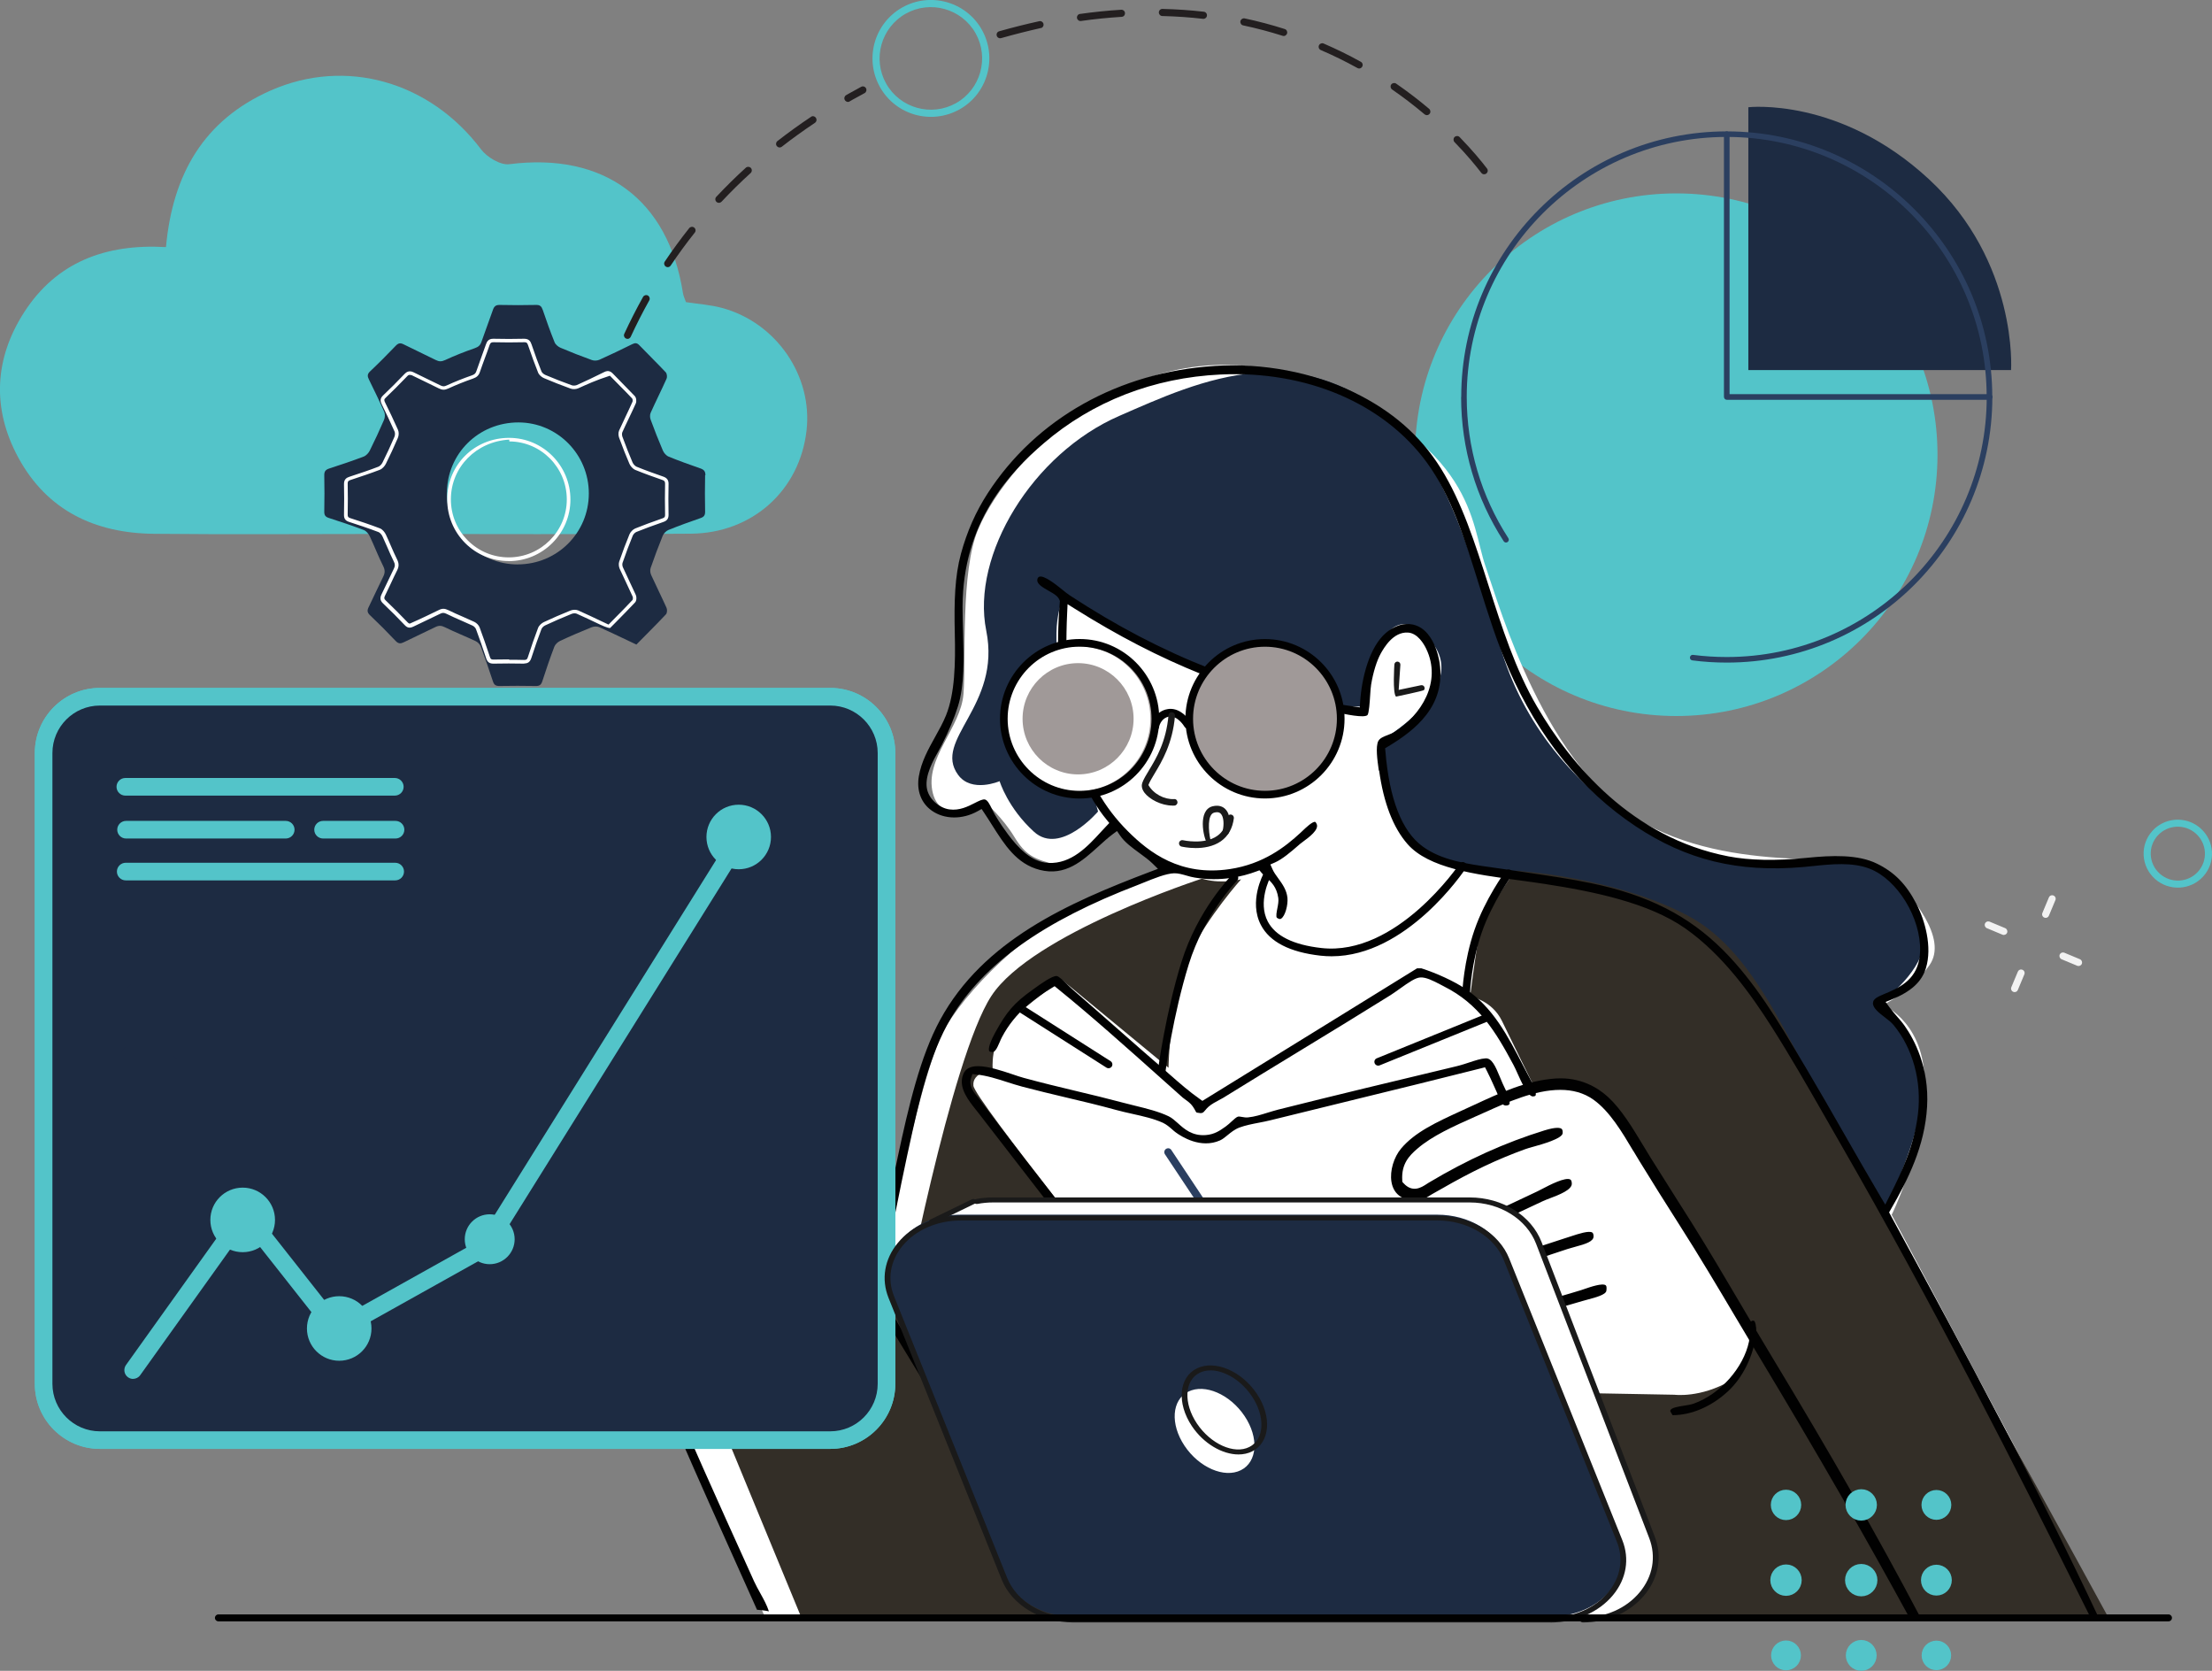
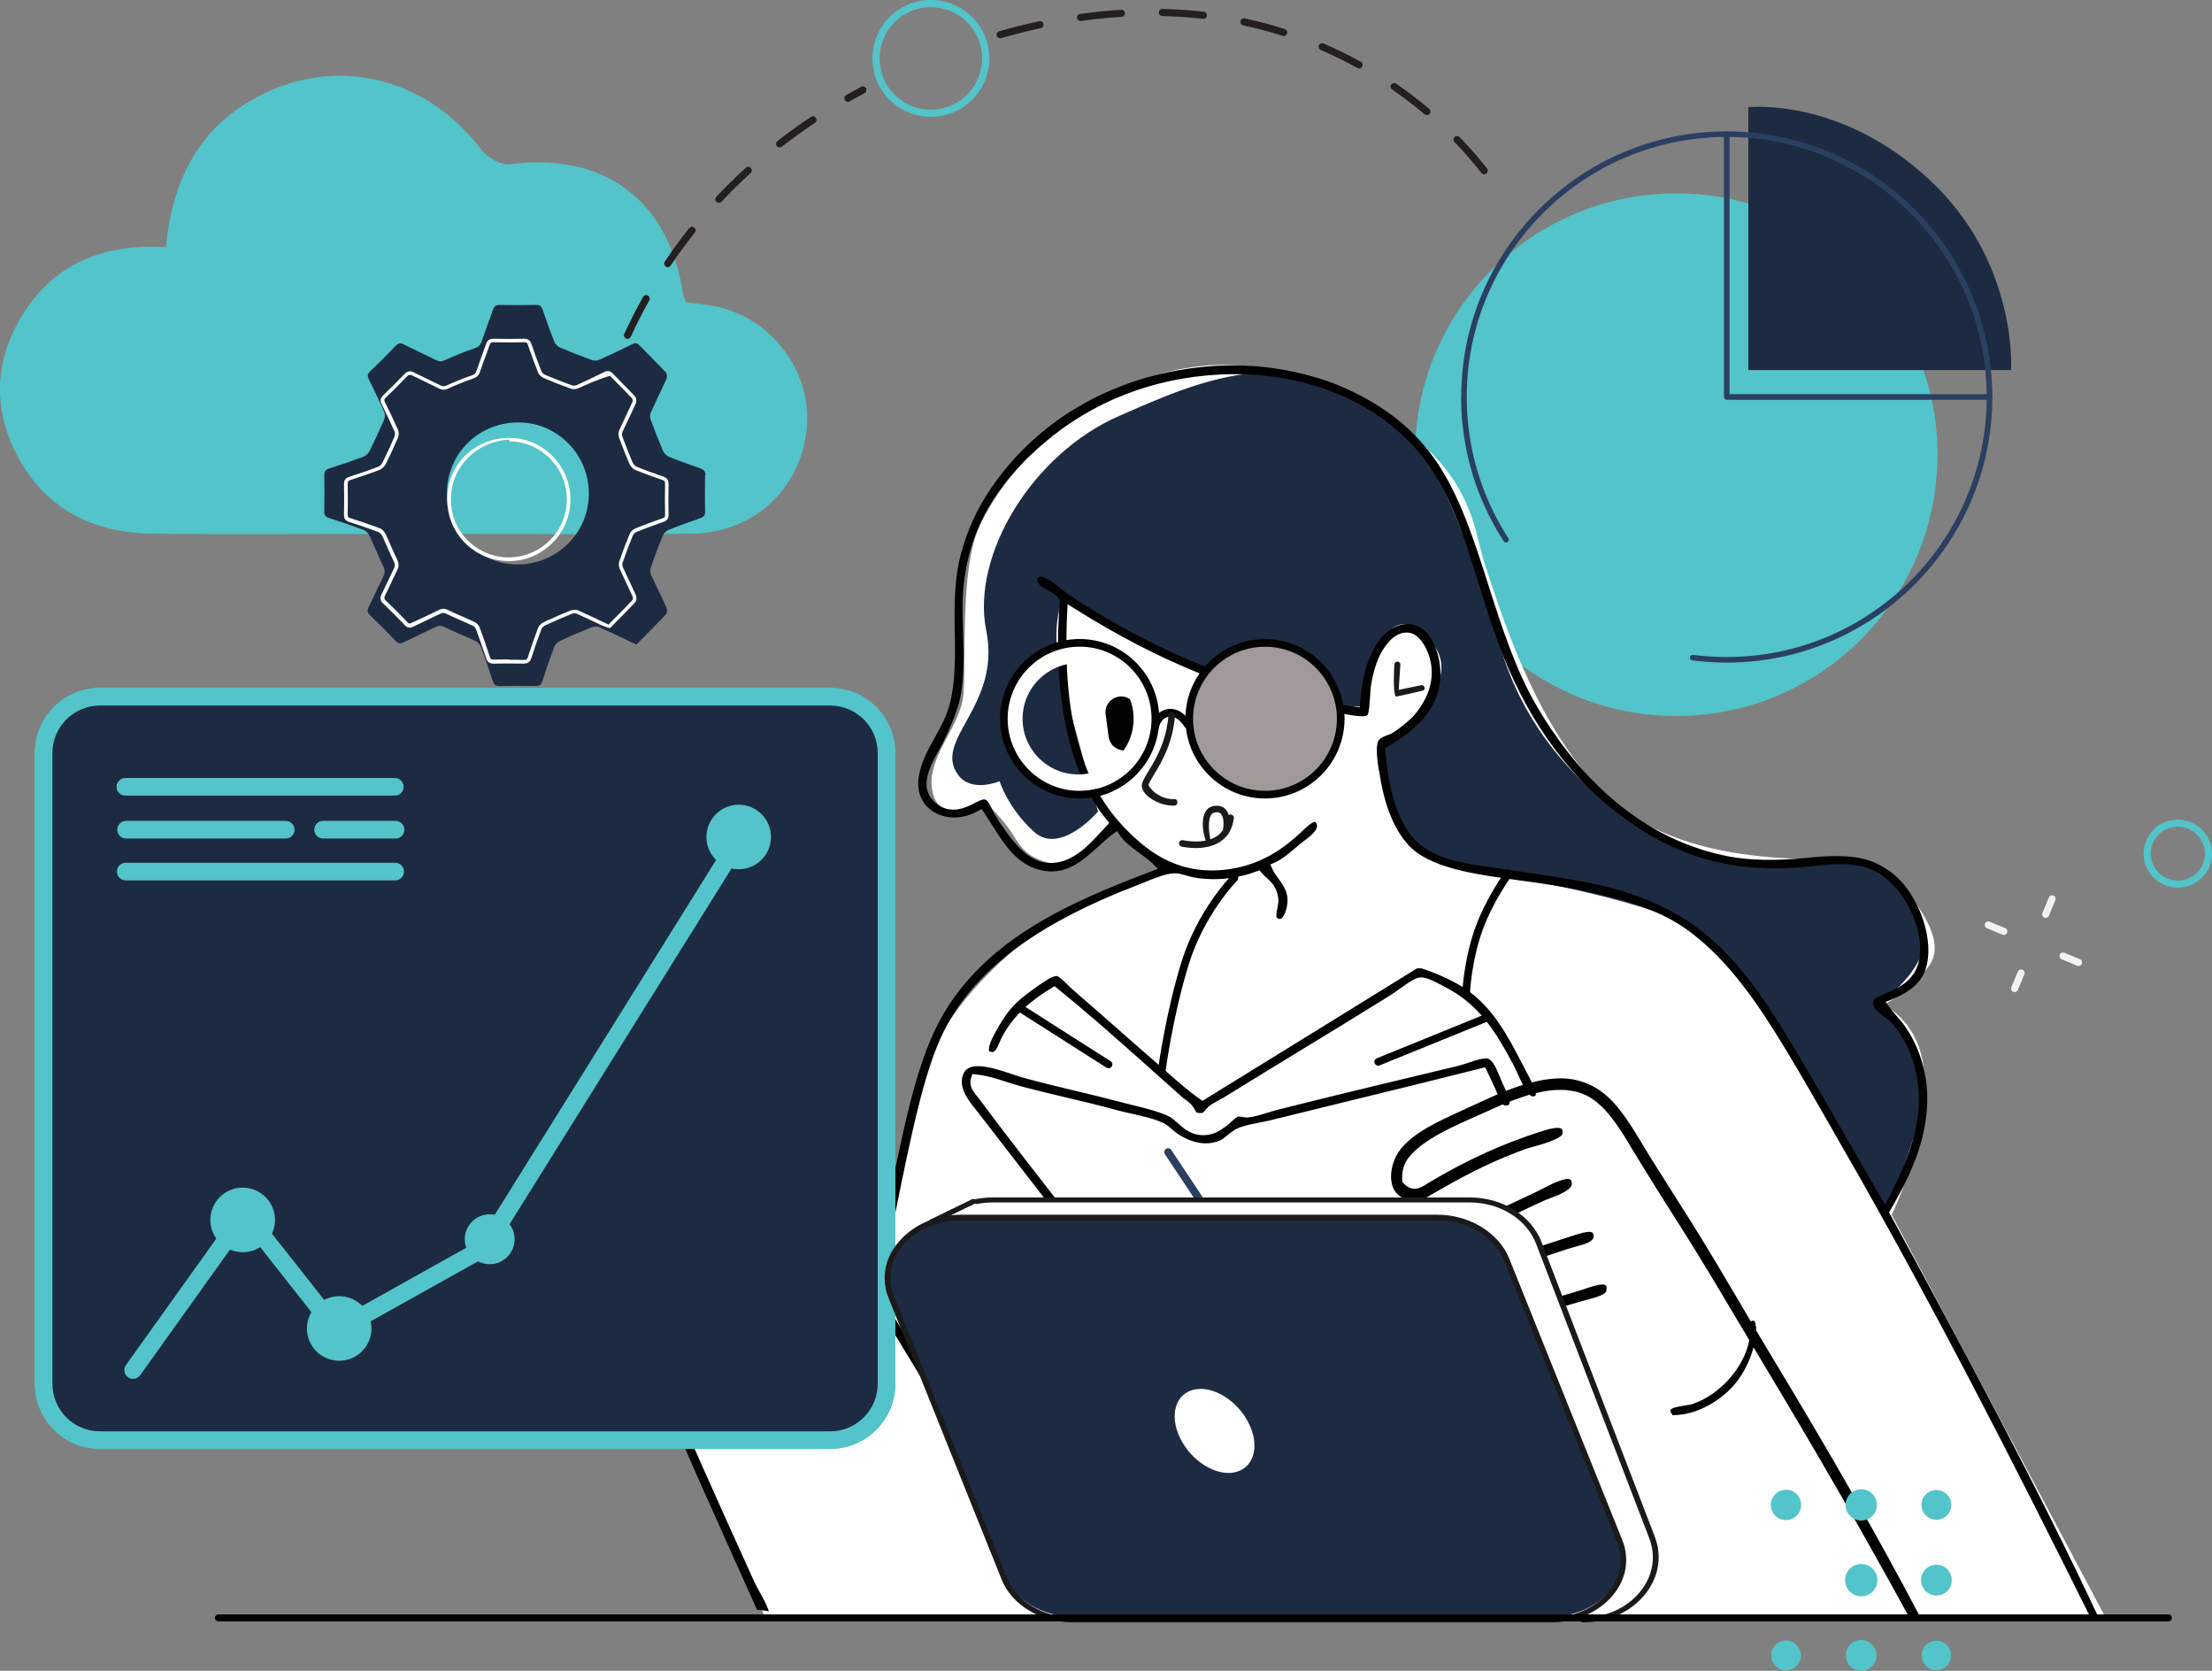
<svg xmlns="http://www.w3.org/2000/svg" viewBox="0 0 401.7 303.33">
  <rect x="0" y="0" width="401.7" height="303.33" fill="#808080" stroke="none" />
  <defs>
    <style>
      .cls-1, .cls-2, .cls-3, .cls-4, .cls-5, .cls-6, .cls-7, .cls-8, .cls-9, .cls-10, .cls-11, .cls-12, .cls-13, .cls-14, .cls-15, .cls-16 {
        stroke-width: 0px;
      }

      .cls-1, .cls-7, .cls-8, .cls-9, .cls-11, .cls-14, .cls-15 {
        fill-rule: evenodd;
      }

      .cls-1, .cls-17, .cls-13 {
        mix-blend-mode: screen;
      }

      .cls-1, .cls-13 {
        fill: #a09998;
      }

      .cls-2, .cls-9, .cls-15 {
        fill: #1d2b42;
      }

      .cls-3 {
        fill: #2b3f60;
      }

      .cls-4, .cls-14, .cls-18 {
        fill: #53c4c9;
      }

      .cls-5, .cls-7 {
        fill: #010101;
      }

      .cls-19 {
        isolation: isolate;
      }

      .cls-6 {
        fill: #1a1a1a;
      }

      .cls-8 {
        fill: #332e27;
      }

      .cls-9 {
        opacity: .33;
      }

      .cls-10, .cls-11 {
        fill: #fff;
      }

      .cls-12 {
        fill: #231f20;
      }

      .cls-18 {
        stroke: #53c4c9;
        stroke-miterlimit: 10;
        stroke-width: 2px;
      }

      .cls-20 {
        mix-blend-mode: multiply;
      }

      .cls-16 {
        fill: #f2f2f2;
      }
    </style>
  </defs>
  <g class="cls-19">
    <g id="Layer_2" data-name="Layer 2">
      <g id="Colored">
        <g id="Woman_Cloud_Cumulus" data-name="Woman Cloud Cumulus">
          <path class="cls-4" d="m30.14,44.87c1.21-13.31,6.93-23.1,18.99-28.43,13.71-6.05,28.96-1.61,38.22,10.66,1.08,1.44,3.54,2.92,5.15,2.71,17.17-2.19,28.87,6.37,31.53,23.43.08.5.32.97.54,1.61,2.21.34,4.47.48,6.61,1.07,9.83,2.68,16.42,12.34,15.29,22.23-1.23,10.83-9.78,18.65-21.03,18.74-18.69.15-37.37.05-56.06.05-13.8,0-27.59.11-41.39-.03-10.71-.1-19.46-4.2-24.7-13.9-4.79-8.88-4.31-17.96,1.13-26.37,5.83-9.01,14.7-12.42,25.71-11.78Z" />
          <path class="cls-4" d="m304.41,129.99c-26.2,0-47.44-21.24-47.44-47.44s21.24-47.44,47.44-47.44,47.44,21.24,47.44,47.44-21.24,47.44-47.44,47.44Z" />
          <path class="cls-2" d="m317.5,19.48v47.71h47.71s1.33-19.59-14.89-34.63c-16.22-15.03-32.83-13.09-32.83-13.09Z" />
          <path class="cls-3" d="m265.36,72.07c0-26.59,21.63-48.22,48.22-48.22s48.22,21.63,48.22,48.22c0,.28-.23.51-.51.51s-.51-.23-.51-.51c0-26.03-21.18-47.21-47.21-47.21s-47.21,21.18-47.21,47.21c0,9.14,2.62,18.01,7.56,25.64.15.23.09.55-.15.7-.23.15-.55.09-.7-.15-5.05-7.8-7.73-16.85-7.73-26.19Z" />
          <path class="cls-3" d="m306.88,119.39c.04-.34.29-.54.57-.5,2.01.26,4.08.39,6.13.39,26.03,0,47.21-21.18,47.21-47.21,0-.28.23-.51.51-.51s.51.23.51.51c0,26.59-21.63,48.22-48.22,48.22-2.1,0-4.2-.13-6.26-.4-.26-.03-.44-.25-.44-.5Z" />
          <path class="cls-3" d="m313.07,72.07V24.35c0-.28.23-.51.51-.51s.51.23.51.51v47.21h47.21c.28,0,.51.23.51.51s-.23.51-.51.51h-47.71c-.28,0-.51-.23-.51-.51Z" />
          <path class="cls-11" d="m382.55,294.08h-243.39s-20.96-46.1-27.57-63.72c-6.6-17.62-14.4-46.67-13.54-51.39.86-4.72,2.3-8.34,2.3-8.34,0,0-1.51-4.25-.97-6.29.54-2.04.97-2.66.97-2.66,0,0-1.4-6.12,0-8.22,1.4-2.1,1.69-1.94,1.69-1.94,0,0-1.36-10.12,6.17-11.73,7.52-1.6,25-.12,23.46,5.92-1.55,6.04-6.66,2.28-9.07,1.93-2.41-.35-4.21-1.87-6.05-.6-1.83,1.27-2.9,3.26-2.9,3.26,0,0,5.11,3.36,8.95,6.77,6.16,5.48,4.23,8.34,4.23,8.34l6.65-.48s.9-6.78,3.02-9.07c2.12-2.29,6.84-4.82,6.41-1.93-.43,2.89-1.34,7.33-1.09,10.88.25,3.55.34,6.74-1.93,11.12-2.27,4.38-5.8,7.86-5.8,7.86,0,0,6.92,18.23,11.61,26.72,4.69,8.49,13.9,23.46,13.9,23.46,0,0,7.1-39.19,12.21-47.64,5.11-8.45,17.2-19.5,27.57-23.7,10.37-4.2,12.7-5.08,12.7-5.08,0,0-.68-.57-3.02-2.18-2.34-1.6-7.01-5.56-7.01-5.56,0,0-5.45,8.32-9.91,7.25-4.46-1.07-5.91-1.81-7.98-5.2-2.07-3.39-5.08-6.05-5.08-6.05,0,0-8.09,4.43-9.67-1.81-1.59-6.24,5.09-11.88,5.56-18.02.48-6.14-.55-22.23,2.66-29.86,5.66-13.47,30.04-38.39,60.21-26.96,30.17,11.43,29.25,25.93,31.92,33.61,2.67,7.68,10.93,37.03,29.02,46.79,18.09,9.76,40.07,4.31,44.25,8.71,4.18,4.4,10.77,12.04,7.38,16.93-3.4,4.89-8.46,7.25-8.46,7.25,0,0,8.31,3.42,7.5,15.72-.81,12.3-5.92,22.37-5.92,22.37l39.05,73.51Z" />
          <path class="cls-7" d="m225.7,126.6c1.57-.21,3.01.89,3.22,2.45l.55,4.09c.21,1.56-.89,3-2.46,3.2-1.57.21-3.01-.89-3.22-2.45l-.55-4.09c-.21-1.56.89-2.99,2.46-3.2Z" />
          <path class="cls-7" d="m203.24,126.47c1.57-.21,3.01.89,3.22,2.45l.55,4.09c.21,1.56-.89,3-2.46,3.2-1.57.21-3.01-.89-3.22-2.45l-.55-4.09c-.21-1.56.89-3,2.46-3.2Z" />
          <path class="cls-5" d="m201.9,193.62c.1-.16.13-.34.09-.53-.04-.18-.15-.34-.31-.44l-15.96-10.16c-.11-.07-.24-.11-.37-.11-.05,0-.1,0-.15.02-.18.04-.34.15-.44.31-.1.16-.13.34-.09.52s.15.34.31.44l15.96,10.16c.32.2.76.1.96-.21Z" />
          <path class="cls-5" d="m269.89,185.55c.17-.07.31-.2.38-.37.07-.17.07-.36,0-.53-.11-.27-.37-.43-.65-.43-.09,0-.18.02-.26.05l-19.34,7.86c-.17.07-.31.2-.38.37-.07.17-.07.36,0,.53.14.35.56.53.91.38l19.35-7.86Z" />
          <path class="cls-3" d="m227.5,231.4c.04-.18,0-.37-.1-.52l-14.69-22.11c-.1-.15-.26-.26-.44-.3-.05,0-.09-.01-.14-.01-.14,0-.27.04-.38.12-.32.21-.41.65-.2.97l14.69,22.1c.21.31.65.4.97.19.16-.1.26-.26.3-.44Z" />
          <path class="cls-15" d="m199.42,147.31s-6.84,8.04-11.63,3.71c-4.79-4.34-6.26-9.2-6.26-9.2,0,0-5.09,2.2-7.54-1.15-4.68-6.4,7.89-12.46,5.11-26.19-2.77-13.73,8.41-32.12,24.15-38.97,14.26-6.2,34.51-15.99,52.77,3.96,6.99,7.64,10.94,20.68,16.74,38.97,4.52,14.27,14.15,25.01,26.32,32.45,20.2,12.36,32.67,1.42,41.53,6.13,4.19,2.23,9.49,9.35,8.69,14.69-.8,5.34-7.67,10.22-7.67,10.22,0,0,8.82,7.32,7.54,17.12-1.28,9.8-7.03,20.83-7.03,20.83,0,0-25.16-43.51-31.69-49.45-6.53-5.93-30.18-10.19-39.23-11.88-9.04-1.7-12.74-3.16-15.72-7.16-2.98-4-5.24-16.61-5.24-16.61,0,0,17.12-9.58,9.58-18.4-9.58-11.2-12.27,11.88-12.27,11.88,0,0-16.68.62-29.9-6.52-13.22-7.14-24.66-12.9-24.66-12.9,0,0-2.71,4.98.13,15.72,2.84,10.73,6.26,22.74,6.26,22.74Z" />
-           <path class="cls-8" d="m145.69,209.69s-5.11,17.97-15.35,21.64c-10.25,3.67-10.04,1.21-10.04,1.21l25.15,60.94h237.34s-34.06-62.4-45.58-81.98c-11.52-19.58-17.33-38.28-30.83-45.34-13.5-7.06-31.19-8.1-31.19-8.1,0,0-5.95,8.01-6.65,11.97-.7,3.96-1.57,10.88-1.57,10.88,0,0,3.96.64,5.8,4.47,1.84,3.83,5.92,12.09,5.92,12.09,0,0,5.75-5.17,13.18,3.26,7.43,8.44,26,39.42,26,39.42,0,0,1.84,7.35-3.63,10.52-5.46,3.17-10.16,2.54-10.16,2.54l-85.36-1.57-12.45-15.72s-29.24-36.33-29.5-38.81c-.27-2.49,3.51-2.9,3.51-2.9,0,0-.57-5.07,2.9-8.58,3.47-3.52,9.67-7.74,9.67-7.74l19.35,15.96s.22-13.46,3.75-20.55c3.52-7.09,9.43-13.66,9.43-13.66,0,0-3.33.87-6.65,0-3.32-.87-.48-.12-.48-.12,0,0-30.81,9.98-38.21,21.28-7.4,11.3-16.32,58.4-16.32,58.4l-18.02-29.5Z" />
          <path class="cls-7" d="m250.45,139.9c.82,5.88,2.55,10.36,5.15,13.33,3.84,4.38,12.2,5.5,20.28,6.59,1.53.21,3.11.42,4.6.65,8.9,1.37,18.9,3.41,25.55,8.07,6.91,4.85,12.02,12.11,15.7,17.88,3.41,5.36,6.47,10.7,9.71,16.36.85,1.49,1.71,2.99,2.58,4.5,17.01,29.51,31.92,58.84,45.51,86.16.11,0,.21,0,.32,0,.39,0,.79,0,1.17.03-11.36-24.18-23.82-47.36-37.72-72.92l-.24-.45.25-.44c3.21-5.52,6.24-11.62,6.65-18.76.41-7.14-2.37-12.23-4.05-14.63-.44-.63-.94-1.2-1.42-1.75-.47-.53-.95-1.09-1.39-1.69l-.67-.93,1.06-.43c3.56-1.45,5.49-3.21,6.25-5.69,1.2-3.88-.18-8.74-1.73-11.71-1.84-3.54-3.97-5.72-7.14-7.27-3.49-1.72-8.21-1.52-12.8-1.06-5.58.56-10.36.47-14.19-.27-17.53-3.39-28.56-16.63-34.72-27.13-3.95-6.73-6.43-14.5-8.83-22.01-2.49-7.79-4.84-15.15-8.66-21.28-3.71-5.95-8.89-10.48-15.85-13.85-7.51-3.63-16.47-5.33-25.23-4.77-17.4,1.11-32.42,9.53-41.21,23.1-2.18,3.37-3.77,6.96-4.87,10.99-1.12,4.13-1.26,8.64-1.12,14.56.13,5.33.02,10.82-1.6,14.8-.56,1.38-1.3,2.7-2.01,3.97-1.21,2.18-2.47,4.43-2.92,7.08-.44,2.59.41,4.87,2.35,6.24,2.28,1.61,5.55,1.65,8.33.1l.72-.4.46.69c.48.71.94,1.44,1.4,2.17,2.31,3.65,4.49,7.11,8.68,8.19,4.65,1.2,7.74-1.6,10.72-4.3.88-.8,1.71-1.55,2.57-2.19l.76-.56.53.78c.83,1.24,2.22,2.25,3.56,3.23.86.63,1.67,1.22,2.33,1.86l1.01.99-1.32.5c-15.03,5.7-30.37,12.48-38.24,26.93-3.58,6.58-5.69,15.54-7.7,24.93l-.14.67c-1.42,6.63-2.77,12.89-4.2,19.77-.03.16-.08.35-.12.55-.21.91-.76,3.34-.23,3.99.04.04.12.13.45.13.28-.01.7-.52.95-1.61,1.17-4.93,2.12-9.68,3.04-14.27.65-3.22,1.26-6.25,1.93-9.35l.27-1.24c1.87-8.54,3.8-17.38,7.76-23.94,5.97-9.9,16.75-17.57,33.92-24.14.32-.12.7-.28,1.12-.45,1.78-.72,3.99-1.62,5.44-1.66.75-.02,1.49.2,2.3.43.48.14.98.28,1.45.35,4.71.78,8.67-.17,11.16-1.1l.6-.22.41.49c.25.29.53.55.83.82.89.8,1.89,1.71,2.18,3.72.08.58-.04,1.21-.17,1.87-.11.55-.31,1.57-.07,1.73.46.32.64.21.73.16.76-.44,1.3-2.52,1.17-3.8-.15-1.43-.92-2.5-1.67-3.53-.42-.57-.81-1.11-1.06-1.69l-.37-.83.83-.36c1.36-.6,2.89-1.91,4.36-3.19l.13-.12c.16-.14.4-.31.68-.52,1.01-.74,2.88-2.12,2.41-3.16-.11-.25-.22-.37-.29-.38-.48-.09-1.72,1.09-2.25,1.6-.13.12-.25.24-.37.35-2.8,2.6-6.8,5.71-12.87,6.62-8.97,1.34-14.61-2.98-18.53-6.9-8.5-8.5-11.89-20.72-11-39.65l.07-1.54,1.31.82c15.57,9.78,30.25,15.66,46.18,18.53.39.07.88.18,1.42.29,1.36.3,4.98,1.09,5.57.48.27-.39.4-2.43.47-3.52.05-.81.1-1.51.18-2.01.38-2.28,1.03-4.34,1.76-5.66.55-.97,2.22-3.94,4.92-3.78,1.77.1,2.91,2.09,3.32,2.94,2.9,6.03-.92,12.04-5.7,15.07-.38.24-.83.42-1.26.58-.75.29-1.46.56-1.74,1.11-.52,1-.16,3.53.05,5.04l.04.3Zm1.58-4.35c4.98-2.98,10.55-7.39,9.41-15.19-.11-.79-1.27-7.68-6.54-7.03-1.13.14-2.43.89-3.23,1.58-3.01,2.59-4.39,8.18-4.67,12.54l-.06.97-.96-.14c-18.01-2.57-34.93-9.18-51.72-20.2-.39-.25-.84-.62-1.37-1.05-1.08-.87-3.32-2.67-4.18-2.32-.28.12-.33.47-.34.54-.08.74.86,1.33,2.1,2.03.89.5,1.66.93,1.93,1.64l.08.19-.02.21c-1.37,16.89,1.73,31.27,8.48,39.47l.51.62-.55.58c-.31.33-.63.68-.97,1.04-2.39,2.6-5.35,5.85-9.57,5.63-3.15-.16-5.56-2.87-7.32-5.21-.41-.55-1.47-2-2.36-3.54-.2-.34-.37-.69-.54-1.04-.41-.84-.79-1.62-1.29-1.73-.41-.08-1.12.28-1.87.66-1.22.62-2.75,1.4-4.59,1.14-1.74-.24-3.8-1.83-4.09-3.96-.31-2.27,1.13-4.85,2.18-6.73.23-.4.43-.77.59-1.08,1.23-2.44,2.25-4.89,2.88-6.89,1.22-3.86,1.08-8.72.94-13.43-.05-1.56-.09-3.16-.09-4.7.05-15.3,8.44-24.27,14.75-29.68,8.84-7.59,19.94-11.91,32.1-12.48,15.59-.74,29.59,5.23,37.44,15.95,4.47,6.11,6.93,13.99,9.53,22.33,1.59,5.1,3.23,10.36,5.39,15.27,5.42,12.34,13.18,21.93,23.05,28.48,9.22,6.12,18.57,8.4,30.34,7.39.59-.05,1.2-.11,1.83-.18,3.36-.35,7.16-.75,10.33.49,5.02,1.97,9.29,8.94,9.13,14.92-.12,4.46-2.79,6.21-5.65,7.45-.21.09-.42.18-.62.26-1.6.66-2.26,1.01-2.29,1.76-.03.9,1.12,1.79,2.14,2.57.62.47,1.2.92,1.61,1.42,3.48,4.19,5.13,10.22,4.42,16.14-.69,5.73-2.95,10.55-5.2,14.99l-.74,1.46-.84-1.41c-2.27-3.84-4.5-7.74-6.66-11.51-2.24-3.92-4.56-7.96-6.88-11.87l-.79-1.32c-4.17-7.03-8.48-14.29-14.28-20.09-6.26-6.26-13.64-10.01-23.95-12.15-3.71-.77-7.62-1.34-11.76-1.95-1.34-.2-2.69-.39-4.03-.6-.76-.12-1.52-.22-2.28-.33-4.47-.62-9.09-1.26-12.55-3.8-3.76-2.75-6.03-8.56-6.75-17.26l-.05-.56.48-.29Z" />
          <path class="cls-7" d="m141.98,218.5c1.43-3.2,2.62-6.17,2.61-10.05-.29-.2-.42-.2-.43-.2-.24.17-.5,1.37-.62,1.96-.04.19-.08.38-.12.56-1.23,5.39-3.38,9.95-6.21,13.17-2.31,2.63-8.64,8.64-17.63,7.71-1.69-.17-3.95-1.08-5.45-1.89-.37-.2-.78-.52-1.26-.89-.51-.4-1.85-1.44-2.29-1.37-.11.1-.29.36-.37.5-.02,1.07,2.07,2.16,3.33,2.82.2.1.39.2.56.29,2.09,1.13,3.92,1.92,6.02,2.07,5.83.42,11.4-1.86,16.56-6.78,2.04-1.94,3.82-4.6,5.29-7.89Z" />
          <path class="cls-7" d="m318.9,240.97c-.09-.91-.29-1.13-.35-1.17-.04-.03-.11-.04-.19-.04s-.14,0-.19.02c-.28.05-.44.89-.47,2.51,0,.5-.02.93-.08,1.26-1.01,4.8-5.23,9.54-10.03,11.27-.51.18-1.13.28-1.79.38-1.02.16-2.41.37-2.47.91-.01.11,0,.14.25.55.05.08.1.16.16.26,3.45,0,7.11-1.58,10.1-4.37,2.68-2.5,4.58-6.38,5.08-10.38v-1.18Z" />
          <path class="cls-7" d="m112.07,233.1l.85,2.18c6.62,17.06,14.07,33.63,21.27,49.65,1.1,2.44,2.19,4.88,3.28,7.31.71.06,1.46.14,2.16.29-.35-1.1-.93-2.15-1.54-3.25-.4-.71-.8-1.45-1.15-2.2l-.9-1.99c-11.09-24.48-22.56-49.79-31.46-77.71-1.66-5.22-3.34-11.37-4.37-16.05-1.95-8.9-3.35-19.39,3.29-21.49,5.6-1.77,14.42,1.63,17.17,6.62,1.58,2.86.91,5.73-1.88,8.09-1.99,1.68-3.99,2.02-5.36.91-.91-.74-.68-1.69-.55-2.26.11-.45.2-.83.02-1.31-.41-1.07-2.48-1.79-3.16-2.03-1.86-.64-2.5-.51-2.71-.38-.04.02-.15.09-.19.41-.08.63.16.87,1.97,1.34.69.18,1.4.36,2.03.7l.66.35-.22.71c-.49,1.58-.21,2.79.84,3.59,1.62,1.24,4.77,1.23,6.76-.02,1.19-.75,1.99-1.79,2.67-2.81.55-.81.76-1.54,1.06-2.56.14-.47.29-.99.5-1.58.27-.78.57-1.45.85-2.11.58-1.32,1.08-2.47,1.28-4.21.03-.24,0-.56-.03-.9-.04-.54-.09-1.15.04-1.75.16-.73.7-1.25,1.17-1.71.2-.2.39-.38.5-.53.99-1.38,1.35-2.8,1.12-4.33-.46-3.04-2.88-5.4-5.43-7.49-2.75-2.26-5.38-3.74-8.54-4.83l-1.11-.38.65-.97c2.31-3.46,6.01-2.45,9.27-1.55,2.4.66,4.88,1.34,7.01.57,1.39-.5,1.89-1.6,2.08-2.43.38-1.72-.27-3.93-1.51-5.15-1.96-1.93-5.61-3.22-11.18-3.96h-5.64c-6.35.77-9.97,3.15-11.73,7.73-.42,1.07-.57,2.14-.74,3.38-.1.69-.2,1.41-.36,2.22-.13.66-.56,1.29-1.02,1.96-.47.69-.96,1.41-1.16,2.18-.52,1.99-.48,3.86.13,6.46l.07.28-.11.27c-.55,1.37-.77,2.67-.7,4.23.03.7.22,1.43.4,2.14.2.76.38,1.47.37,2.14-.02.74-.35,1.55-.7,2.4-.24.59-.49,1.2-.6,1.72-.87,4.37-.12,9.31.64,13.59,2.89,16.19,8.25,29.96,13.92,44.54Zm-9.58-83.27c.33-5.1,3.33-11.04,15.76-10.42,2.56.13,8.78.75,11.2,3.82.86,1.09,1.15,2.36.89,3.77l-.1.54-.52.16c-2.4.72-4.99.09-7.5-.52-2.03-.49-3.94-.96-5.68-.73-1.99.26-4.04,2.05-4.21,3.67l-.11,1.04-1.02-.27c-2.03-.53-5.42-.73-7.58-.13l-1.22.34.08-1.26Zm-1.22,3.91c1.37-1.41,3.61-2.02,6.65-1.81,5.2.35,11.33,3.23,15.27,7.16,3.02,3.02,3.98,5.94,2.71,8.23l-.79,1.42-.78-1.42c-3.22-5.83-14.13-11.87-23.24-7.67l-1.15.53-.12-1.27c-.21-2.23.28-3.97,1.46-5.18Zm-.68,8.79c1.33-1.78,3.78-2.78,6.88-2.81,5.26-.06,10.82,2.43,13.84,6.18,2.1,2.62,2.84,5.63,2.13,8.72l-.09.38-.34.2c-.21.12-.4.17-.58.17-.74,0-1.27-.85-1.59-1.35-.12-.2-.26-.42-.36-.53-3.61-4.12-12.72-7.74-19.35-4.27l-.98.51-.3-1.07c-.87-3.08-.07-5.03.75-6.13Z" />
          <path class="cls-7" d="m132.24,185.44l.8-.27.31.79c9.33,23.35,22.6,45.67,34.3,64.76.14.23.28.48.43.74.5.87,1.33,2.33,1.94,2.28.34-.02.53-.1.56-.16.09-.18.15-.84-1.28-3.13l-.12-.19c-11.61-18.75-24.83-41.26-34.95-66.06l-.22-.53.39-.42c3.53-3.82,6.33-7.14,7.58-12.13.4-1.58.5-3.4.61-5.51.07-1.18.13-2.4.26-3.69.08-.78.27-1.69.48-2.64.42-1.96.95-4.41.27-5.65-.57-1.04-2.35-1.46-3.72-1.33-2.93.28-4.98,2.72-6.11,7.24-1.15,4.6-.76,5.98-.43,6.39.07.08.16.17.42.16.43-.01.58-.11.75-2.01l.04-.49c.29-3.03.91-6.74,3.16-8.53,1.06-.84,2.35-1.16,3.86-.96l.88.12-.11.88c-.16,1.29-.37,2.49-.57,3.65-.33,1.86-.63,3.62-.7,5.6-.1,2.75-.21,6.17-1.61,9.4-1.56,3.6-4.4,6.57-7.24,9.24-.1.1-.22.2-.34.31-.61.55-1.54,1.38-1.34,1.94.15.44,1.09.4,1.68.2Z" />
          <path class="cls-7" d="m296.63,208.97c.37.61.73,1.22,1.09,1.81,2.19,3.58,4.64,7.49,7.27,11.61,3.57,5.58,6.97,11.31,10.26,16.85,1.36,2.29,2.71,4.56,4.06,6.81,10.72,17.81,19.45,32.98,27.46,47.67.42-.06.83-.15,1.25-.25.19-.04.38-.09.57-.13-7.49-14.23-15.89-28.95-27.11-47.52-1.8-2.98-3.63-6.08-5.39-9.08-2.87-4.87-5.84-9.91-8.91-14.8-.92-1.47-1.89-2.99-2.87-4.53-1.49-2.35-3.03-4.78-4.55-7.22-.44-.72-.89-1.45-1.33-2.19-1.97-3.26-4-6.64-6.43-8.86-1.86-1.7-5.03-3.65-9.55-3.34-5.22.36-9.96,2.57-14.98,4.9l-.55.25c-.55.26-1.1.51-1.63.75-4.47,2.05-8.33,3.83-10.84,6.8-1.34,1.59-2.07,4.06-1.77,6,.19,1.24.76,2.17,1.68,2.75l.95.6-.8.8c-1.53,1.54-1.4,3.18-1.01,4.28.77,2.2,3.17,4.14,5.46,4.41l1.08.13-.33,1.04c-.52,1.64-.37,3.14.44,4.32.89,1.31,2.49,2.15,4.4,2.3l.76.06.07.76c.17,1.93.77,3.21,1.84,3.93,2.51,1.67,7.42.1,11.37-1.15,1.03-.33,2-.64,2.9-.88l.92-.25c1.62-.44,3.01-.82,4.94-1.4.35-.11.73-.21,1.12-.31,1.24-.33,3.12-.83,3.24-1.53.08-.51.05-.89-.1-1.01-.57-.48-2.88.32-3.75.62-.28.1-.53.18-.74.25-2.82.87-5.13,1.51-7.57,2.18-1.58.44-3.19.88-4.97,1.4l-.19.06c-2.16.63-4.57,1.23-5.93.28-.54-.37-.85-.94-.91-1.65-.17-2.24,2.87-3.89,4.68-4.87l.13-.07c3.52-1.92,6.34-2.84,9.92-4.01.75-.25,1.53-.5,2.36-.78.43-.14.9-.27,1.39-.4,1.92-.51,3.38-.98,3.36-1.91,0-.25-.05-.56-.22-.68-.59-.41-2.58.25-3.77.64-.24.08-.48.16-.71.23l-.47.15c-5.67,1.82-10.57,3.39-14.89,6.26-.35.23-.68.49-1,.74-.66.51-1.28,1-1.96,1.17-1.16.29-2.82.21-3.91-.63-.66-.5-1.02-1.2-1.04-2.01-.05-2.07,2.63-3.82,5.15-5.29l.4-.24c4.1-2.46,7.15-3.89,11.36-5.86l1.75-.82c.4-.19.89-.38,1.42-.58,1.59-.6,3.99-1.52,3.94-2.66-.01-.27-.06-.62-.26-.73-.89-.52-3.92,1.07-5.06,1.67-.37.19-.69.36-.94.48-.87.41-1.74.82-2.61,1.23-4.12,1.93-8.39,3.92-11.98,6.25-.35.23-.69.51-1.02.78-.67.55-1.31,1.07-2.06,1.15-1.42.15-3.89-.76-5.17-1.93-.71-.64-1.06-1.33-1.06-2.04.01-2.09,2.89-3.89,5.85-5.54.23-.13.43-.24.61-.34,5.57-3.21,10.13-5.37,15.22-7.22.4-.15.95-.3,1.6-.48,1.41-.39,5.17-1.44,5.22-2.43.02-.28,0-.64-.2-.79-.23-.18-.94-.38-3.11.29-7.15,2.21-14.02,5.31-21.01,9.49-.13.08-.26.16-.39.25-.95.62-2.55,1.64-4.19-.16l-.21-.23-.02-.31c-.18-2.94,1.25-4.44,2.74-5.72,2.7-2.34,6.63-4.09,10.42-5.78.56-.25,1.12-.5,1.68-.75l.26-.11c3.8-1.72,8.92-4.04,13.6-4.04,2.19,0,4.27.51,6.08,1.82,2.91,2.11,5.1,5.77,7.2,9.31Z" />
-           <path class="cls-5" d="m229.48,158.57c-.11.21-2.73,5.09-.5,9.36,1.6,3.07,5.24,4.94,10.83,5.57.66.07,1.33.11,2,.11,13.63,0,23.98-15.36,24.41-16.02.21-.32.12-.75-.2-.97-.15-.1-.34-.14-.52-.1-.18.04-.34.14-.44.3-.11.17-11.41,16.82-25.09,15.29-5.09-.57-8.36-2.19-9.74-4.81-1.86-3.54.38-7.87.47-8.06.1-.18.12-.36.06-.54-.05-.18-.17-.33-.34-.41-.1-.06-.22-.09-.33-.09-.07,0-.13,0-.2.03-.18.05-.33.17-.41.33Z" />
+           <path class="cls-5" d="m229.48,158.57Z" />
          <path class="cls-5" d="m209.09,131.84c-.03.18.02.37.13.52s.27.25.45.28c.36.06.74-.21.8-.58.1-.6.6-1.77,1.83-1.96,1.56-.23,2.75,1.75,2.8,1.83.2.34.62.45.95.26.16-.09.28-.24.33-.42.05-.18.02-.37-.07-.53-.57-.99-1.96-2.55-3.75-2.55-.15,0-.31.01-.47.04-2.54.39-2.98,3.01-3,3.12Z" />
          <path class="cls-10" d="m229.5,120.36c5.59,0,10.12,4.53,10.12,10.13s-4.53,10.13-10.12,10.13-10.12-4.54-10.12-10.13,4.53-10.13,10.12-10.13h0Zm0-2.88c-7.16,0-12.99,5.83-12.99,13.01s5.83,13.01,12.99,13.01,12.99-5.83,12.99-13.01-5.83-13.01-12.99-13.01h0Z" />
          <circle class="cls-13" cx="229.72" cy="130.66" r="13.72" />
          <path class="cls-5" d="m229.72,116.02c-7.97,0-14.45,6.49-14.45,14.47s6.48,14.47,14.45,14.47,14.45-6.49,14.45-14.47-6.48-14.47-14.45-14.47Zm0,27.55c-7.2,0-13.06-5.87-13.06-13.08s5.86-13.08,13.06-13.08,13.06,5.87,13.06,13.08-5.86,13.08-13.06,13.08Z" />
-           <path class="cls-1" d="m209.78,130.49c0,7.58-6.14,13.72-13.72,13.72s-13.72-6.14-13.72-13.72,6.14-13.72,13.72-13.72,13.72,6.14,13.72,13.72Z" />
          <path class="cls-10" d="m195.78,120.39c5.56,0,10.08,4.53,10.08,10.1s-4.52,10.1-10.08,10.1-10.08-4.53-10.08-10.1,4.52-10.1,10.08-10.1h0Zm0-3.05c-7.25,0-13.13,5.89-13.13,13.15s5.88,13.15,13.13,13.15,13.13-5.89,13.13-13.15-5.88-13.15-13.13-13.15h0Z" />
          <path class="cls-5" d="m196.06,116.01c-7.97,0-14.46,6.5-14.46,14.48s6.49,14.48,14.46,14.48,14.46-6.5,14.46-14.48-6.49-14.48-14.46-14.48Zm0,27.57c-7.2,0-13.07-5.87-13.07-13.09s5.86-13.09,13.07-13.09,13.06,5.87,13.06,13.09-5.86,13.09-13.06,13.09Z" />
          <g class="cls-20">
            <path class="cls-9" d="m18.14,126.49h132.63c5.64,0,10.22,4.58,10.22,10.22v114.51c0,5.64-4.58,10.22-10.22,10.22H18.14c-5.65,0-10.22-4.58-10.22-10.22v-114.51c0-5.65,4.58-10.22,10.22-10.22Z" />
            <path class="cls-4" d="m150.77,263.04H18.14c-6.52,0-11.82-5.3-11.82-11.82v-114.51c0-6.52,5.3-11.82,11.82-11.82h132.63c6.52,0,11.82,5.3,11.82,11.82v114.51c0,6.52-5.3,11.82-11.82,11.82ZM18.14,128.09c-4.76,0-8.62,3.87-8.62,8.62v114.51c0,4.76,3.87,8.63,8.62,8.63h132.63c4.76,0,8.62-3.87,8.62-8.63v-114.51c0-4.76-3.87-8.62-8.62-8.62H18.14Z" />
          </g>
          <g class="cls-17">
            <path class="cls-15" d="m18.14,126.49h132.63c5.64,0,10.22,4.58,10.22,10.22v114.51c0,5.64-4.58,10.22-10.22,10.22H18.14c-5.65,0-10.22-4.58-10.22-10.22v-114.51c0-5.65,4.58-10.22,10.22-10.22Z" />
            <path class="cls-4" d="m150.77,263.04H18.14c-6.52,0-11.82-5.3-11.82-11.82v-114.51c0-6.52,5.3-11.82,11.82-11.82h132.63c6.52,0,11.82,5.3,11.82,11.82v114.51c0,6.52-5.3,11.82-11.82,11.82ZM18.14,128.09c-4.76,0-8.62,3.87-8.62,8.62v114.51c0,4.76,3.87,8.63,8.62,8.63h132.63c4.76,0,8.62-3.87,8.62-8.63v-114.51c0-4.76-3.87-8.62-8.62-8.62H18.14Z" />
          </g>
          <g>
            <path class="cls-14" d="m44.07,215.61c3.24,0,5.87,2.63,5.87,5.86s-2.63,5.86-5.87,5.86-5.87-2.62-5.87-5.86,2.63-5.86,5.87-5.86Z" />
            <path class="cls-14" d="m61.6,235.32c3.24,0,5.86,2.62,5.86,5.86s-2.62,5.86-5.86,5.86-5.86-2.63-5.86-5.86,2.62-5.86,5.86-5.86Z" />
            <path class="cls-14" d="m88.93,220.45c2.5,0,4.53,2.03,4.53,4.53s-2.03,4.53-4.53,4.53-4.53-2.03-4.53-4.53,2.03-4.53,4.53-4.53Z" />
            <path class="cls-14" d="m134.15,146.09c3.24,0,5.86,2.63,5.86,5.86s-2.62,5.86-5.86,5.86-5.86-2.63-5.86-5.86,2.62-5.86,5.86-5.86Z" />
            <path class="cls-4" d="m24.18,250.34c-.32,0-.65-.1-.93-.3-.72-.51-.88-1.51-.37-2.23l20.31-28.41c.29-.41.76-.66,1.26-.67.51,0,.98.21,1.29.61l15.84,20.09,25.29-14.13,46.57-74.61c.47-.75,1.45-.98,2.2-.51.75.47.98,1.45.51,2.2l-46.79,74.96c-.14.23-.34.42-.58.55l-26.84,14.99c-.68.38-1.55.21-2.03-.41l-15.37-19.49-19.08,26.68c-.31.44-.8.67-1.3.67Z" />
          </g>
          <g>
            <path class="cls-4" d="m51.89,152.23h-29c-.88,0-1.6-.72-1.6-1.6s.72-1.6,1.6-1.6h29c.88,0,1.6.72,1.6,1.6s-.72,1.6-1.6,1.6Z" />
            <path class="cls-4" d="m71.7,144.44H22.76c-.88,0-1.6-.72-1.6-1.6s.72-1.6,1.6-1.6h48.94c.88,0,1.6.72,1.6,1.6s-.72,1.6-1.6,1.6Z" />
            <path class="cls-4" d="m71.83,152.23h-13.16c-.88,0-1.6-.72-1.6-1.6s.72-1.6,1.6-1.6h13.16c.88,0,1.6.72,1.6,1.6s-.72,1.6-1.6,1.6Z" />
            <path class="cls-4" d="m71.76,159.83H22.83c-.88,0-1.6-.72-1.6-1.6s.72-1.6,1.6-1.6h48.94c.88,0,1.6.72,1.6,1.6s-.72,1.6-1.6,1.6Z" />
          </g>
          <path class="cls-5" d="m224.66,159.88c.27-.28.27-.72,0-.99-.14-.13-.31-.2-.49-.2s-.36.07-.5.21c-.25.26-6.2,6.35-9.12,15.76-2.88,9.3-4.2,19.17-4.26,19.58-.02.17.02.33.12.46.13.17.35.28.62.32.33-.02.6-.27.64-.6.01-.1,1.36-10.19,4.21-19.35,2.79-8.99,8.53-14.94,8.77-15.19Z" />
          <path class="cls-5" d="m274.54,158.96c.23-.31.16-.74-.15-.97-.12-.09-.27-.14-.41-.14-.21,0-.42.1-.56.28-.15.2-3.71,5.05-5.66,10.71-1.95,5.66-2.2,11.21-2.21,11.44,0,.18.05.35.18.48.13.14.32.23.54.24.37,0,.66-.3.68-.67,0-.23.26-5.62,2.14-11.05,1.9-5.49,5.43-10.29,5.47-10.33Z" />
          <path class="cls-7" d="m278.28,196.66c-.56-1.04-1.09-2.07-1.62-3.09-2.84-5.5-5.53-10.69-10.61-14.1-1.97-1.32-5.15-2.79-7.94-3.68h-.76c-5.38,3.31-10.75,6.63-16.12,9.96-7.45,4.61-14.9,9.21-22.37,13.8l-.5.31-.48-.34c-1.9-1.33-3.67-2.88-5.38-4.38-.44-.39-.89-.78-1.33-1.17-2.74-2.37-5.36-4.67-8.14-7.12-2.65-2.33-5.38-4.73-8.22-7.19-.26-.22-.55-.51-.87-.83-.53-.52-1.63-1.61-2.05-1.64-.85-.04-2.91,1.44-3.9,2.16-.18.13-.35.25-.5.36-3.29,2.34-4.68,3.94-6.76,7.75l-.05.1c-1.3,2.38-1.12,3.09-1.04,3.25.07.13.34.17.5.18.53.03.84-.48,1.38-1.75.14-.32.28-.66.44-.96,2.38-4.52,6.07-7.14,9.02-8.91l.54-.33.49.4c6.07,4.91,12.6,10.74,18.91,16.38,1.3,1.16,2.59,2.32,3.87,3.45.12.11.28.21.44.33.43.31.97.69,1.35,1.23.24.34.4.63.51.84.06.11.13.25.17.28,0,0,.05.02.17.05.92.19,1.04.04,1.44-.44.16-.19.34-.41.59-.63.54-.48,1.34-.91,1.99-1.25.27-.14.51-.27.69-.38,5.04-3.12,9.75-5.99,14.3-8.76,5.14-3.13,10.45-6.36,16.1-9.89.47-.3,1.03-.7,1.62-1.12,1.75-1.25,2.88-2.02,3.77-2.08,1.01-.06,2.27.56,3.71,1.32.22.11.42.22.59.31,6.33,3.18,9.36,8.15,12.65,14.31.22.41.46.95.72,1.53.6,1.34,1.85,4.13,2.76,4.13,0,0,.02,0,.02,0,.09,0,.4-.03.47-.15.16-.28-.02-1.19-.58-2.23Z" />
          <path class="cls-7" d="m274.08,200.52c.33-.63-.61-2.58-.97-3.32-.08-.18-.16-.33-.22-.47-.18-.39-.35-.82-.53-1.25-.81-1.99-1.49-3.41-2.57-3.34-.85.04-1.86.38-2.93.73-.7.23-1.42.47-2.15.65l-.86.21c-10.86,2.6-21.13,5.05-31.71,7.71-.62.16-1.27.36-1.9.55-1.19.37-2.43.76-3.6.87-.38.04-.74-.02-1.07-.08-.28-.05-.57-.1-.75-.06-.27.06-.76.51-1.15.87-.34.31-.69.64-1.07.91l-.17.12c-.89.63-1.9,1.34-3.48,1.45-2.45.18-3.89-1.11-5.03-2.14-.56-.5-1.09-.98-1.69-1.27-1.8-.87-4.02-1.41-6.18-1.94-.75-.18-1.5-.37-2.22-.56-2.69-.72-5.55-1.41-8.33-2.07-3.18-.76-6.46-1.55-9.57-2.4-.62-.17-1.34-.41-2.1-.67-1.92-.64-4.35-1.46-6.22-1.46-.67,0-1.26.1-1.73.36-.54.29-.9.79-1.1,1.52-.59,2.21,1.09,4.33,2.44,6.03.16.2.32.4.47.59l5.3,6.85c5.79,7.48,11.77,15.21,17.69,22.92.25.33.52.71.8,1.11.78,1.11,2.1,2.97,2.85,2.89.35-.04.51-.13.53-.18.08-.19.15-1.03-2.21-3.99l-.21-.26c-2.63-3.4-5.25-6.75-7.86-10.1-5.56-7.13-11.32-14.5-16.81-21.86-.1-.13-.21-.26-.32-.4-.66-.81-1.57-1.93-1.09-3.36l.23-.69.72.08c1.93.2,3.79.8,5.59,1.38.89.28,1.81.58,2.72.82,2.65.7,5.36,1.35,7.98,1.97,2.97.7,6.05,1.43,9.02,2.25.98.27,2,.5,2.99.72,2.02.45,3.93.88,5.58,1.63.64.3,1.2.78,1.69,1.21.22.2.44.39.65.54,1,.74,4.52,3.01,8.04,1.44.46-.21.9-.57,1.36-.95.6-.49,1.28-1.05,2.15-1.38,1.09-.4,2.34-.65,3.56-.88.68-.13,1.39-.27,2.03-.43,5.27-1.31,10.44-2.57,15.6-3.83,7.4-1.81,15.05-3.68,22.72-5.62l.69-.18.33.64c.45.87.82,1.7,1.25,2.65.17.38.35.79.55,1.22.09.21.19.43.28.67.56,1.39.88,1.87,1.57,1.75.32-.05.37-.15.39-.19Z" />
          <polygon class="cls-10" points="170.79 221.13 177.38 218.12 269.78 218.12 275.13 219.97 278.42 223.64 299.74 278.41 300.64 282.69 300.1 286.24 297.29 290.3 294.21 292.5 290.85 293.72 285.04 293.72 194.43 294.16 170.79 221.13" />
          <path class="cls-2" d="m281.55,293.49h-86.59c-5.71,0-10.77-3.02-12.57-7.49l-20.54-51.13c-2.84-7.07,3.54-14.35,12.56-14.35h86.59c5.71,0,10.77,3.02,12.57,7.49l20.54,51.13c2.84,7.07-3.54,14.35-12.57,14.35Z" />
          <path class="cls-10" d="m226.01,257.07c2.64,3.94,2.34,8.34-.67,9.84-3.01,1.5-7.58-.48-10.22-4.42-2.64-3.94-2.34-8.34.67-9.84,3.01-1.5,7.58.48,10.22,4.42Z" />
-           <path class="cls-6" d="m224.91,264.05c-2.93,0-6.32-1.95-8.46-5.14-2.78-4.15-2.39-8.84.86-10.46,1.61-.8,3.65-.75,5.75.16,2.02.87,3.86,2.45,5.19,4.43,2.78,4.15,2.39,8.84-.86,10.46-.75.37-1.6.55-2.48.55Zm-5.09-15.26c-.72,0-1.39.15-1.98.44-2.75,1.37-2.96,5.51-.47,9.22,2.49,3.71,6.75,5.63,9.5,4.25,2.75-1.37,2.96-5.5.47-9.22-1.23-1.83-2.91-3.28-4.75-4.07-.96-.42-1.9-.63-2.76-.63Z" />
          <path class="cls-6" d="m287.44,294.55c-.29,0-.53-.2-.53-.45s.24-.45.53-.45c4.13,0,7.89-1.66,10.3-4.55,2.42-2.88,3.06-6.48,1.76-9.86l-20.54-53.43c-1.73-4.49-6.58-7.51-12.06-7.51h-86.59c-.95,0-1.9.09-2.82.27-.29.05-.57-.1-.63-.35-.06-.24.11-.49.4-.54.99-.19,2.02-.29,3.05-.29h86.59c5.94,0,11.19,3.27,13.06,8.13l20.54,53.43c1.41,3.66.71,7.55-1.91,10.68-2.62,3.12-6.69,4.92-11.16,4.92Z" />
          <path class="cls-6" d="m281.55,294.55h-86.59c-5.94,0-11.19-3.13-13.06-7.79l-20.54-51.13c-1.36-3.4-.75-7.04,1.69-9.99,2.57-3.11,6.82-4.96,11.37-4.96h86.59c5.94,0,11.19,3.13,13.06,7.79l20.54,51.13c1.36,3.4.75,7.04-1.69,9.99-2.57,3.11-6.82,4.97-11.37,4.97Zm-107.13-72.97c-4.21,0-8.14,1.71-10.51,4.59-2.24,2.71-2.81,6.05-1.55,9.16l20.54,51.13c1.73,4.29,6.57,7.18,12.07,7.18h86.59c4.21,0,8.14-1.72,10.51-4.59,2.24-2.71,2.81-6.05,1.55-9.17l-20.54-51.13c-1.73-4.29-6.58-7.18-12.07-7.18h-86.59Z" />
          <path class="cls-6" d="m169.19,222.26c-.6-.45-.51-.72-.26-.85l7.59-3.69c.25-.12.57-.05.72.17.14.22.05.49-.2.62l-7.59,3.69c-.08.04-.17.06-.26.06Z" />
          <path class="cls-2" d="m128.1,86.28c.01-.71-.26-1.01-.9-1.24-1.93-.67-3.86-1.36-5.75-2.13-.45-.18-.89-.67-1.08-1.13-.79-1.84-1.52-3.71-2.21-5.59-.14-.37-.16-.9,0-1.25.93-2.08,1.96-4.11,2.89-6.19.14-.31.07-.92-.15-1.16-1.56-1.66-3.2-3.25-4.78-4.9-.42-.44-.76-.48-1.3-.21-1.97.98-3.96,1.93-5.96,2.83-.39.17-.96.21-1.36.06-1.92-.69-3.82-1.43-5.7-2.23-.43-.18-.91-.58-1.08-.99-.78-1.93-1.48-3.9-2.15-5.87-.22-.63-.47-.94-1.21-.92-2.2.05-4.41.05-6.62,0-.72-.01-1.01.27-1.23.91-.66,1.93-1.41,3.84-2.07,5.77-.22.65-.57.95-1.24,1.18-1.82.63-3.62,1.34-5.37,2.15-.65.3-1.1.29-1.71-.02-1.93-.97-3.9-1.87-5.83-2.84-.58-.29-.94-.23-1.4.24-1.52,1.59-3.08,3.16-4.68,4.67-.54.51-.5.91-.2,1.5.96,1.94,1.9,3.89,2.77,5.87.18.4.14,1.02-.04,1.44-.81,1.88-1.67,3.73-2.58,5.56-.22.45-.66.93-1.11,1.1-2.06.78-4.14,1.48-6.24,2.16-.64.21-.93.49-.92,1.22.05,2.2.04,4.41,0,6.61-.01.65.2.95.82,1.15,2.13.69,4.26,1.4,6.35,2.19.45.17.87.68,1.09,1.14.84,1.77,1.54,3.62,2.42,5.37.36.71.38,1.24.04,1.93-.91,1.83-1.75,3.7-2.65,5.54-.3.6-.29,1,.23,1.49,1.6,1.52,3.16,3.08,4.67,4.68.51.53.9.51,1.49.22,1.9-.94,3.84-1.82,5.74-2.76.61-.3,1.07-.27,1.7.04,1.83.9,3.74,1.65,5.58,2.52.39.18.79.59.94.98.78,2.1,1.51,4.22,2.21,6.34.2.61.51.84,1.16.83,2.2-.04,4.41-.04,6.61,0,.72.02,1-.24,1.21-.9.67-2.09,1.39-4.18,2.17-6.23.16-.43.62-.85,1.04-1.05,1.88-.88,3.8-1.7,5.73-2.48.4-.16.97-.19,1.35-.03,2.25,1,4.47,2.08,6.78,3.17,1.81-1.84,3.62-3.63,5.37-5.49.22-.23.25-.85.11-1.17-.9-2.01-1.89-3.97-2.8-5.98-.17-.37-.22-.9-.09-1.27.68-1.96,1.41-3.92,2.19-5.84.18-.43.61-.88,1.03-1.05,1.93-.78,3.89-1.49,5.86-2.17.61-.21.82-.52.81-1.17-.04-2.2-.05-4.41,0-6.61Zm-34.07,16.19c-7.14,0-12.88-5.75-12.87-12.91,0-7.2,5.75-12.88,13-12.87,7.05.01,12.78,5.8,12.77,12.9,0,7.14-5.75,12.87-12.9,12.87Z" />
          <path class="cls-10" d="m95.22,120.48c-1.91-.04-3.76-.04-5.62,0-.71,0-1.08-.28-1.3-.93-.69-2.09-1.28-3.79-1.86-5.33-.09-.24-.36-.52-.62-.64-.69-.32-1.38-.63-2.08-.93-.87-.38-1.76-.77-2.63-1.2-.48-.23-.73-.24-1.14-.04-.81.4-1.62.79-2.44,1.17-.8.38-1.6.76-2.4,1.15-.73.36-1.15.27-1.64-.25-1.21-1.28-2.53-2.6-3.93-3.93-.52-.5-.6-.97-.27-1.65.37-.74.72-1.5,1.08-2.25.38-.81.76-1.62,1.16-2.42.24-.47.23-.81-.03-1.32-.42-.83-.79-1.7-1.15-2.53-.29-.67-.58-1.34-.89-2-.17-.36-.48-.69-.74-.79-1.87-.71-3.75-1.33-5.33-1.84-.67-.22-.93-.59-.92-1.29.04-2.03.04-3.85,0-5.56-.02-.89.47-1.18,1-1.35,1.96-.64,3.6-1.19,5.24-1.82.27-.1.59-.42.76-.77.75-1.5,1.48-3.07,2.16-4.66.12-.28.13-.71.03-.94-.77-1.75-1.61-3.48-2.32-4.93-.29-.58-.36-1.09.24-1.65,1.22-1.15,2.5-2.44,3.93-3.93.28-.29.8-.65,1.57-.27.78.39,1.57.77,2.36,1.15.85.41,1.71.82,2.55,1.24.44.22.69.22,1.15,0,1.44-.66,2.97-1.27,4.55-1.82.49-.17.69-.36.83-.79.29-.84.59-1.67.89-2.5.29-.79.58-1.58.85-2.37.17-.49.45-.99,1.31-.99,1.95.04,3.76.05,5.61,0,.89,0,1.16.48,1.34,1,.68,2,1.24,3.52,1.81,4.93.09.24.41.52.73.65,1.56.66,3.17,1.29,4.79,1.87.24.09.65.06.9-.04,1.51-.68,3.15-1.45,5.01-2.38.74-.37,1.22-.02,1.48.24.57.6,1.16,1.19,1.74,1.78.77.78,1.54,1.56,2.29,2.35.3.32.35.98.19,1.34-.4.91-.83,1.8-1.26,2.7-.4.84-.8,1.67-1.18,2.52-.09.2-.08.55,0,.8.68,1.85,1.27,3.34,1.85,4.69.14.33.46.66.73.78,1.69.69,3.39,1.29,4.83,1.79.7.24,1,.65.98,1.36-.04,1.77-.04,3.58,0,5.56.01.69-.26,1.08-.91,1.31-2,.69-3.52,1.26-4.92,1.82-.27.11-.57.42-.68.7-.62,1.51-1.22,3.11-1.84,4.9-.08.22-.05.57.06.82.36.8.74,1.59,1.11,2.38.42.88.84,1.77,1.24,2.66.17.38.14,1.05-.15,1.35-1.14,1.21-2.34,2.42-3.49,3.59l-1.03,1.04c-.38.07-1.87-.64-1.87-.64-1.45-.69-2.82-1.34-4.22-1.96-.21-.09-.61-.08-.88.03-1.68.68-3.3,1.38-4.81,2.09-.31.14-.61.44-.7.7-.62,1.61-1.21,3.32-1.83,5.23-.23.7-.6.99-1.29.99Zm-2.78-.7c.91,0,1.83,0,2.74.03.43,0,.56-.1.69-.53.62-1.92,1.22-3.64,1.84-5.27.18-.48.66-.88,1.05-1.07,1.52-.71,3.15-1.42,4.84-2.1.43-.17,1.02-.19,1.4-.02,1.41.63,2.79,1.28,4.24,1.97l1.27.6.87-.88c1.15-1.16,2.35-2.37,3.48-3.58.07-.08.11-.44.03-.62-.4-.89-.82-1.77-1.23-2.65-.38-.79-.76-1.59-1.12-2.39-.18-.41-.22-.94-.09-1.32.62-1.8,1.23-3.41,1.86-4.94.19-.45.62-.89,1.05-1.07,1.42-.57,2.94-1.14,4.96-1.84.38-.13.47-.26.46-.67-.04-1.98-.04-3.81,0-5.59,0-.43-.1-.57-.53-.72-1.45-.5-3.16-1.11-4.86-1.8-.51-.21-.91-.72-1.09-1.13-.59-1.36-1.18-2.86-1.87-4.73-.13-.35-.18-.89,0-1.3.38-.85.78-1.69,1.18-2.53.42-.89.85-1.78,1.25-2.69.07-.16.02-.52-.07-.61-.74-.79-1.51-1.57-2.28-2.34-.59-.59-1.17-1.18-1.75-1.78-2.57.82-4.22,1.6-5.74,2.28-.4.18-.99.21-1.39.06-1.63-.59-3.25-1.22-4.82-1.89-.41-.17-.9-.55-1.09-1.02-.57-1.42-1.13-2.95-1.82-4.96-.15-.45-.28-.55-.65-.55-1.95.05-3.77.04-5.63,0-.43,0-.57.11-.72.54-.27.8-.56,1.59-.86,2.38-.3.83-.61,1.65-.89,2.48-.21.63-.56.96-1.25,1.2-1.56.54-3.07,1.15-4.49,1.8-.65.3-1.11.29-1.72-.02-.84-.42-1.69-.83-2.54-1.24-.79-.38-1.59-.76-2.37-1.15-.45-.11-.58-.08-.79.14-1.44,1.5-2.73,2.79-3.95,3.95-.3.28-.32.44-.1.87.72,1.46,1.56,3.19,2.34,4.96.18.41.17,1.02-.03,1.47-.69,1.6-1.42,3.19-2.18,4.7-.19.38-.6.89-1.12,1.09-1.65.63-3.3,1.18-5.27,1.83-.45.14-.55.28-.54.7.04,1.72.04,3.55,0,5.58,0,.4.08.52.46.65,1.59.51,3.48,1.13,5.37,1.85.51.19.91.73,1.1,1.13.32.67.61,1.35.9,2.02.36.83.73,1.68,1.14,2.5.35.7.36,1.26.04,1.92-.4.79-.78,1.6-1.15,2.4-.36.76-.71,1.51-1.08,2.26-.2.41-.18.58.13.87,1.4,1.34,2.73,2.67,3.95,3.95.21.22.34.25.43.25,1.24-.54,2.04-.92,2.85-1.3.81-.38,1.62-.77,2.43-1.17.6-.3,1.06-.29,1.73.04.85.42,1.74.81,2.6,1.18.7.31,1.4.61,2.1.94.42.2.81.61.96,1.01.58,1.55,1.17,3.25,1.87,5.36.12.38.25.47.62.47.98-.02,1.93-.03,2.88-.03Zm-.05-17.92c-3,0-5.81-1.16-7.92-3.27-2.1-2.11-3.26-4.93-3.26-7.93,0-6.27,4.95-11.17,11.26-11.17,6.14.01,11.12,5.04,11.12,11.2,0,6.16-5.03,11.18-11.2,11.18Zm.09-22.05c-5.94.33-10.59,4.95-10.6,10.84,0,2.83,1.09,5.48,3.07,7.46,1.98,1.98,4.62,3.08,7.44,3.08,5.81,0,10.54-4.72,10.54-10.51,0-5.8-4.67-10.52-10.43-10.54l-.02-.33Z" />
          <path class="cls-4" d="m174.26,19.85c-5.1,2.87-11.58,1.07-14.45-4.03-2.87-5.1-1.07-11.58,4.03-14.46,5.1-2.87,11.58-1.07,14.46,4.03,2.87,5.1,1.07,11.58-4.03,14.46Zm-9.79-17.36c-4.47,2.52-6.06,8.21-3.54,12.69,2.52,4.47,8.21,6.06,12.69,3.54,4.47-2.52,6.06-8.22,3.54-12.69-2.52-4.47-8.22-6.06-12.69-3.54Z" />
          <path class="cls-12" d="m269.84,31.56c-.28.16-.64.09-.83-.17-.96-1.25-2.58-3.24-4.87-5.59-.25-.26-.24-.67.01-.92.26-.25.67-.25.92.01,2.33,2.4,3.99,4.42,4.97,5.7.22.29.16.69-.12.91-.03.02-.05.04-.08.05Zm-10.4-10.74c-.23.13-.52.11-.74-.07-1.88-1.58-3.86-3.1-5.89-4.5-.29-.2-.37-.61-.17-.9.21-.29.61-.37.9-.17,2.07,1.43,4.09,2.97,5.99,4.58.27.23.31.64.08.91-.05.06-.11.11-.18.15Zm-12.3-8.47c-.19.11-.43.12-.63,0-2.16-1.2-4.39-2.29-6.65-3.26-.33-.14-.48-.52-.34-.85.15-.33.53-.48.85-.34,2.29.99,4.57,2.1,6.76,3.32.31.17.43.57.25.88-.06.11-.15.19-.25.25Zm-13.7-5.9c-.15.09-.34.11-.52.05-2.34-.74-4.75-1.38-7.16-1.89-.35-.07-.57-.42-.5-.77.08-.35.42-.57.77-.5,2.45.52,4.9,1.17,7.28,1.93.34.11.53.47.42.81-.05.16-.16.29-.3.37Zm-14.58-3.11c-.12.07-.25.1-.39.08-2.41-.28-4.9-.45-7.39-.51-.36,0-.64-.31-.63-.66,0-.36.31-.65.66-.63,2.53.06,5.05.23,7.5.51.36.04.61.36.57.72-.02.22-.15.39-.33.49Zm-14.9-.36c-.08.05-.18.08-.28.08-2.43.15-4.91.4-7.37.75-.35.05-.68-.2-.73-.55-.05-.35.19-.69.55-.73,2.5-.35,5.01-.61,7.48-.76.36-.02.67.25.69.61.01.26-.12.49-.33.61Zm-14.77,2.07c-2.53.57-4.95,1.18-7.38,1.87-.35.1-.71-.1-.8-.44-.1-.35.09-.7.44-.8,2.46-.7,4.91-1.31,7.28-1.83.35-.08.7.15.77.5.06.28-.07.56-.32.7Z" />
          <path class="cls-12" d="m114.28,61.44c-.18.1-.39.11-.59.02-.33-.15-.47-.53-.32-.86,1.05-2.27,2.2-4.53,3.41-6.7.18-.31.57-.42.88-.25.31.18.42.57.25.88-1.2,2.14-2.33,4.37-3.37,6.61-.06.13-.15.23-.27.29Zm7.3-13.02c-.21.12-.47.11-.68-.03-.3-.2-.38-.6-.18-.9,1.39-2.07,2.88-4.11,4.44-6.07.22-.27.63-.33.91-.1.28.22.33.63.1.91-1.54,1.93-3.01,3.95-4.38,5.99-.06.09-.14.15-.22.2Zm9.29-11.68c-.24.14-.55.11-.76-.09-.26-.25-.28-.66-.03-.92,1.71-1.82,3.51-3.6,5.36-5.28.27-.24.68-.22.92.04.24.27.22.68-.04.92-1.82,1.65-3.6,3.4-5.28,5.2-.05.05-.1.09-.16.12Zm11.03-10.05c-.28.16-.63.09-.83-.17-.22-.28-.17-.69.11-.91,1.95-1.52,4-3,6.09-4.39.29-.24.7-.12.9.18.2.3.12.7-.18.9-2.06,1.38-4.09,2.83-6.02,4.34-.02.02-.05.04-.08.05Zm15.12-9.79c-.75.4-1.47.8-2.19,1.2l-.52.3c-.29.22-.71.07-.89-.24-.18-.31-.07-.71.24-.89l.53-.3c.72-.41,1.46-.81,2.2-1.21.32-.17.71-.05.88.27.17.31.05.7-.25.87Z" />
          <path class="cls-5" d="m393.8,293.09H39.66c-.35,0-.63.28-.63.63s.28.63.63.63h354.14c.35,0,.63-.28.63-.63s-.28-.63-.63-.63Z" />
          <path class="cls-6" d="m258.59,125.29c-.3.18-5.07,1.18-5.07,1.18-.66-.57-.3-5.85-.3-5.85.03-.3.28-.53.58-.51.3.02.53.28.51.58l-.31,4.56,4.05-.85c.3-.06.59.12.65.42.04.17-.01.34-.12.47Z" />
          <path class="cls-6" d="m217.14,153.96c-1.41,0-2.49-.25-2.58-.27-.32-.07-.51-.39-.44-.71.07-.32.4-.52.71-.44.04,0,3.84.87,6.21-.78,1.04-.73,1.67-1.86,1.86-3.37.04-.33.33-.56.66-.51.32.04.55.34.51.66-.24,1.86-1.03,3.26-2.36,4.19-1.41.98-3.16,1.23-4.57,1.23Z" />
          <path class="cls-6" d="m212.93,146.25c-2.07,0-4.21-1.17-5.09-2.33-.58-.78-.54-1.41-.4-1.8.24-.67.69-1.41,1.21-2.27,1.33-2.2,3.14-5.21,3.55-10.01.03-.32.26-.57.64-.54.32.03.57.31.54.64-.43,5.07-2.41,8.35-3.72,10.52-.49.81-.91,1.51-1.11,2.06.96,1.66,2.93,2.64,4.65,2.55.36-.05.61.23.63.55.02.33-.23.61-.55.63-.12,0-.23.01-.35.01Z" />
          <path class="cls-6" d="m219.22,153.09c-.7-1.03-1.74-6.02.98-6.71,1.19-.29,1.91.1,2.3.49,1,.98,1,2.9.69,4.23-.08.32-.38.51-.71.44-.32-.07-.51-.39-.44-.71.26-1.12.22-2.55-.36-3.12-.1-.1-.39-.39-1.19-.18-1.27.32-1.02,3.4-.69,4.84.07.32-.13.63-.45.71-.04,0-.09.01-.13.01Z" />
          <g>
            <path class="cls-15" d="m24.2,178.28l13.36,13.39-3.03,3.04-13.36-13.39,3.03-3.04Z" />
            <path class="cls-15" d="m34.53,178.37l3.03,3.04-13.36,13.39-3.03-3.04,13.36-13.39Z" />
          </g>
          <g>
            <path class="cls-16" d="m374.77,172.93s.07.02.11.03l2.83,1.18c.33.14.48.51.35.84-.14.33-.51.48-.84.35l-2.83-1.18c-.33-.14-.48-.51-.35-.84.12-.29.43-.45.73-.38Z" />
            <path class="cls-16" d="m361.2,167.29s.07.02.11.03l2.83,1.18c.33.14.48.51.35.84-.14.33-.51.48-.84.35l-2.83-1.18c-.33-.14-.48-.51-.35-.84.12-.29.43-.45.73-.38Z" />
            <path class="cls-16" d="m372.81,162.55s.07.02.11.03c.33.14.48.51.34.84l-1.18,2.82c-.14.33-.51.48-.84.34-.33-.14-.48-.51-.34-.84l1.18-2.82c.12-.29.43-.45.73-.38Z" />
            <path class="cls-16" d="m367.17,176.03s.07.02.11.03c.33.14.48.51.34.84l-1.18,2.82c-.14.33-.51.48-.84.34-.33-.14-.48-.51-.34-.84l1.18-2.82c.12-.29.43-.45.73-.38Z" />
          </g>
          <path class="cls-4" d="m396.84,148.96c1.01.22,1.97.7,2.79,1.43,1.24,1.11,1.97,2.62,2.06,4.27.09,1.64-.47,3.22-1.58,4.45-2.28,2.53-6.21,2.73-8.76.46-1.24-1.11-1.97-2.62-2.06-4.27-.09-1.64.47-3.22,1.58-4.45,1.55-1.71,3.85-2.36,5.97-1.89Zm2.32,9.29c.87-.97,1.32-2.22,1.25-3.52-.07-1.31-.65-2.51-1.63-3.39-2.02-1.81-5.14-1.64-6.95.36-.87.97-1.32,2.22-1.25,3.52.07,1.31.65,2.51,1.63,3.39,2.02,1.81,5.14,1.65,6.95-.36Z" />
          <g>
            <circle class="cls-18" cx="324.34" cy="273.21" r="1.76" />
            <path class="cls-18" d="m338,275.06c1.02,0,1.85-.83,1.85-1.85s-.83-1.85-1.85-1.85-1.85.83-1.85,1.85.83,1.85,1.85,1.85Z" />
            <circle class="cls-18" cx="351.65" cy="273.21" r="1.71" />
-             <path class="cls-18" d="m324.34,288.72c1.02,0,1.85-.83,1.85-1.85s-.83-1.85-1.85-1.85-1.85.83-1.85,1.85.83,1.85,1.85,1.85Z" />
            <path class="cls-18" d="m338,288.81c1.07,0,1.94-.87,1.94-1.94s-.87-1.94-1.94-1.94-1.94.87-1.94,1.94.87,1.94,1.94,1.94Z" />
            <circle class="cls-18" cx="351.65" cy="286.87" r="1.8" />
            <path class="cls-18" d="m324.34,302.24c.94,0,1.71-.77,1.71-1.71s-.77-1.71-1.71-1.71-1.71.77-1.71,1.71.77,1.71,1.71,1.71Z" />
            <path class="cls-18" d="m338,302.33c1,0,1.8-.81,1.8-1.8s-.81-1.8-1.8-1.8-1.8.81-1.8,1.8.81,1.8,1.8,1.8Z" />
            <path class="cls-18" d="m351.65,302.21c.93,0,1.68-.75,1.68-1.68s-.75-1.68-1.68-1.68-1.68.75-1.68,1.68.75,1.68,1.68,1.68Z" />
          </g>
        </g>
      </g>
    </g>
  </g>
</svg>